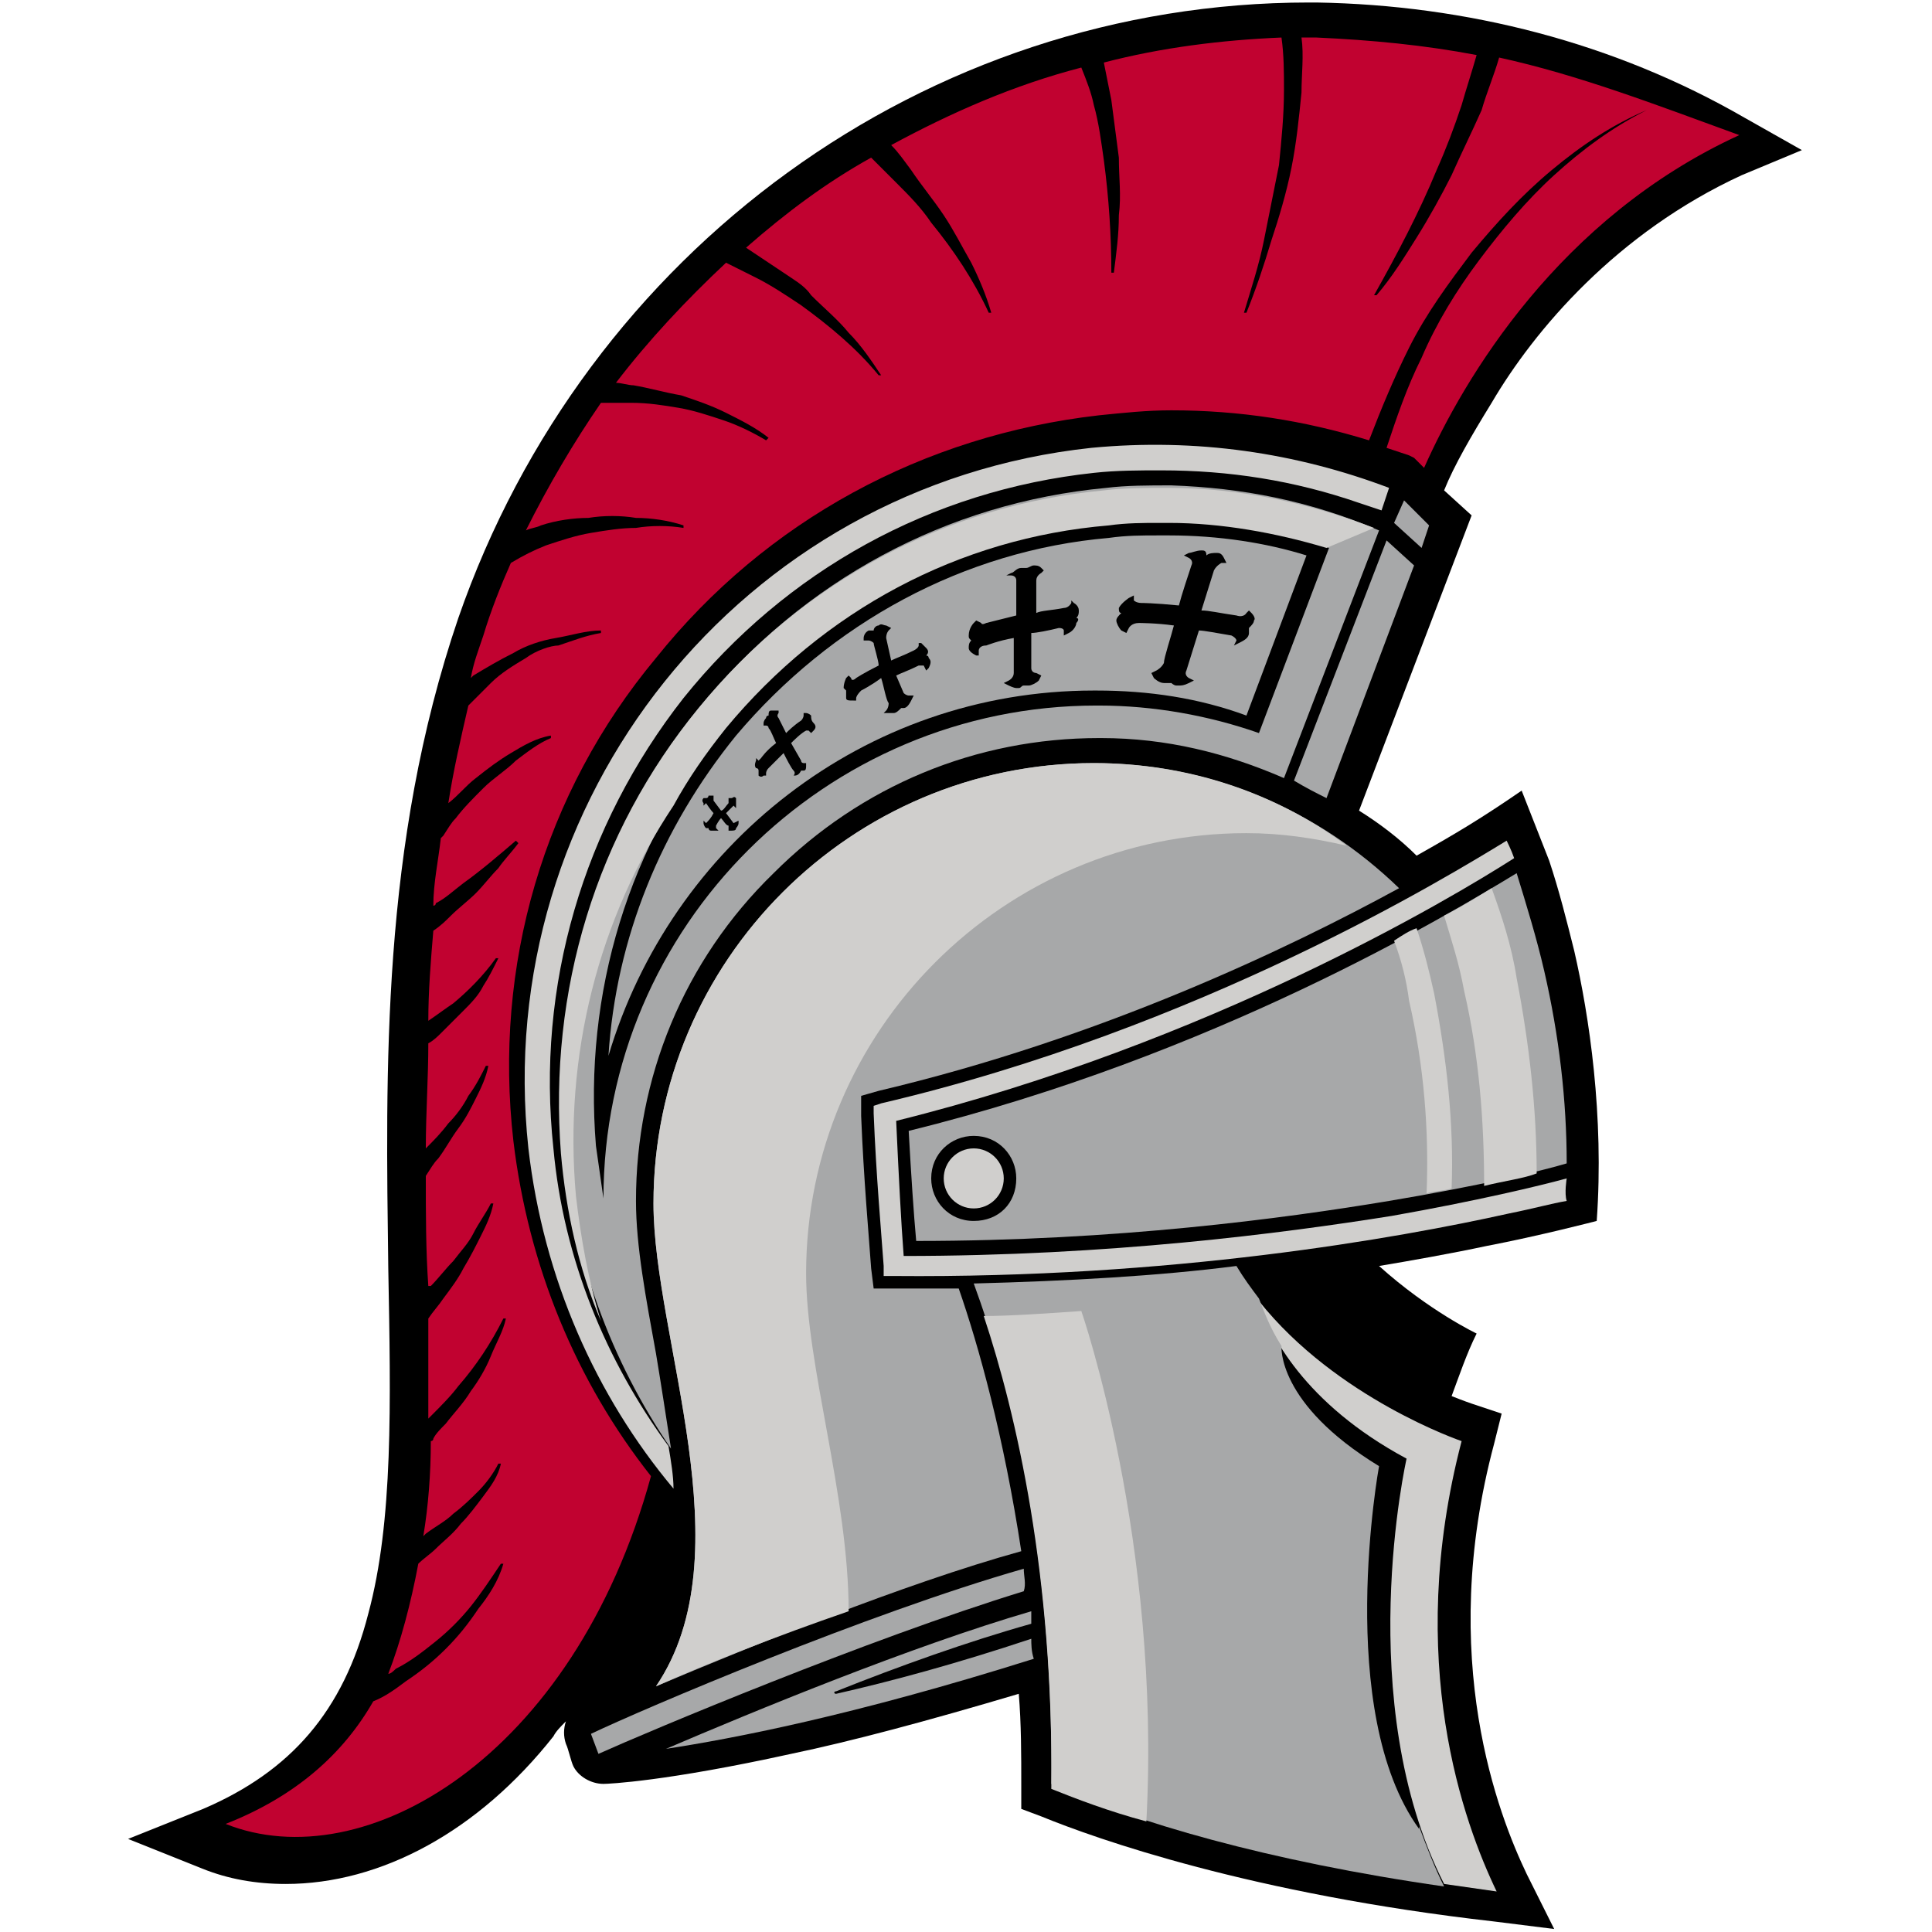
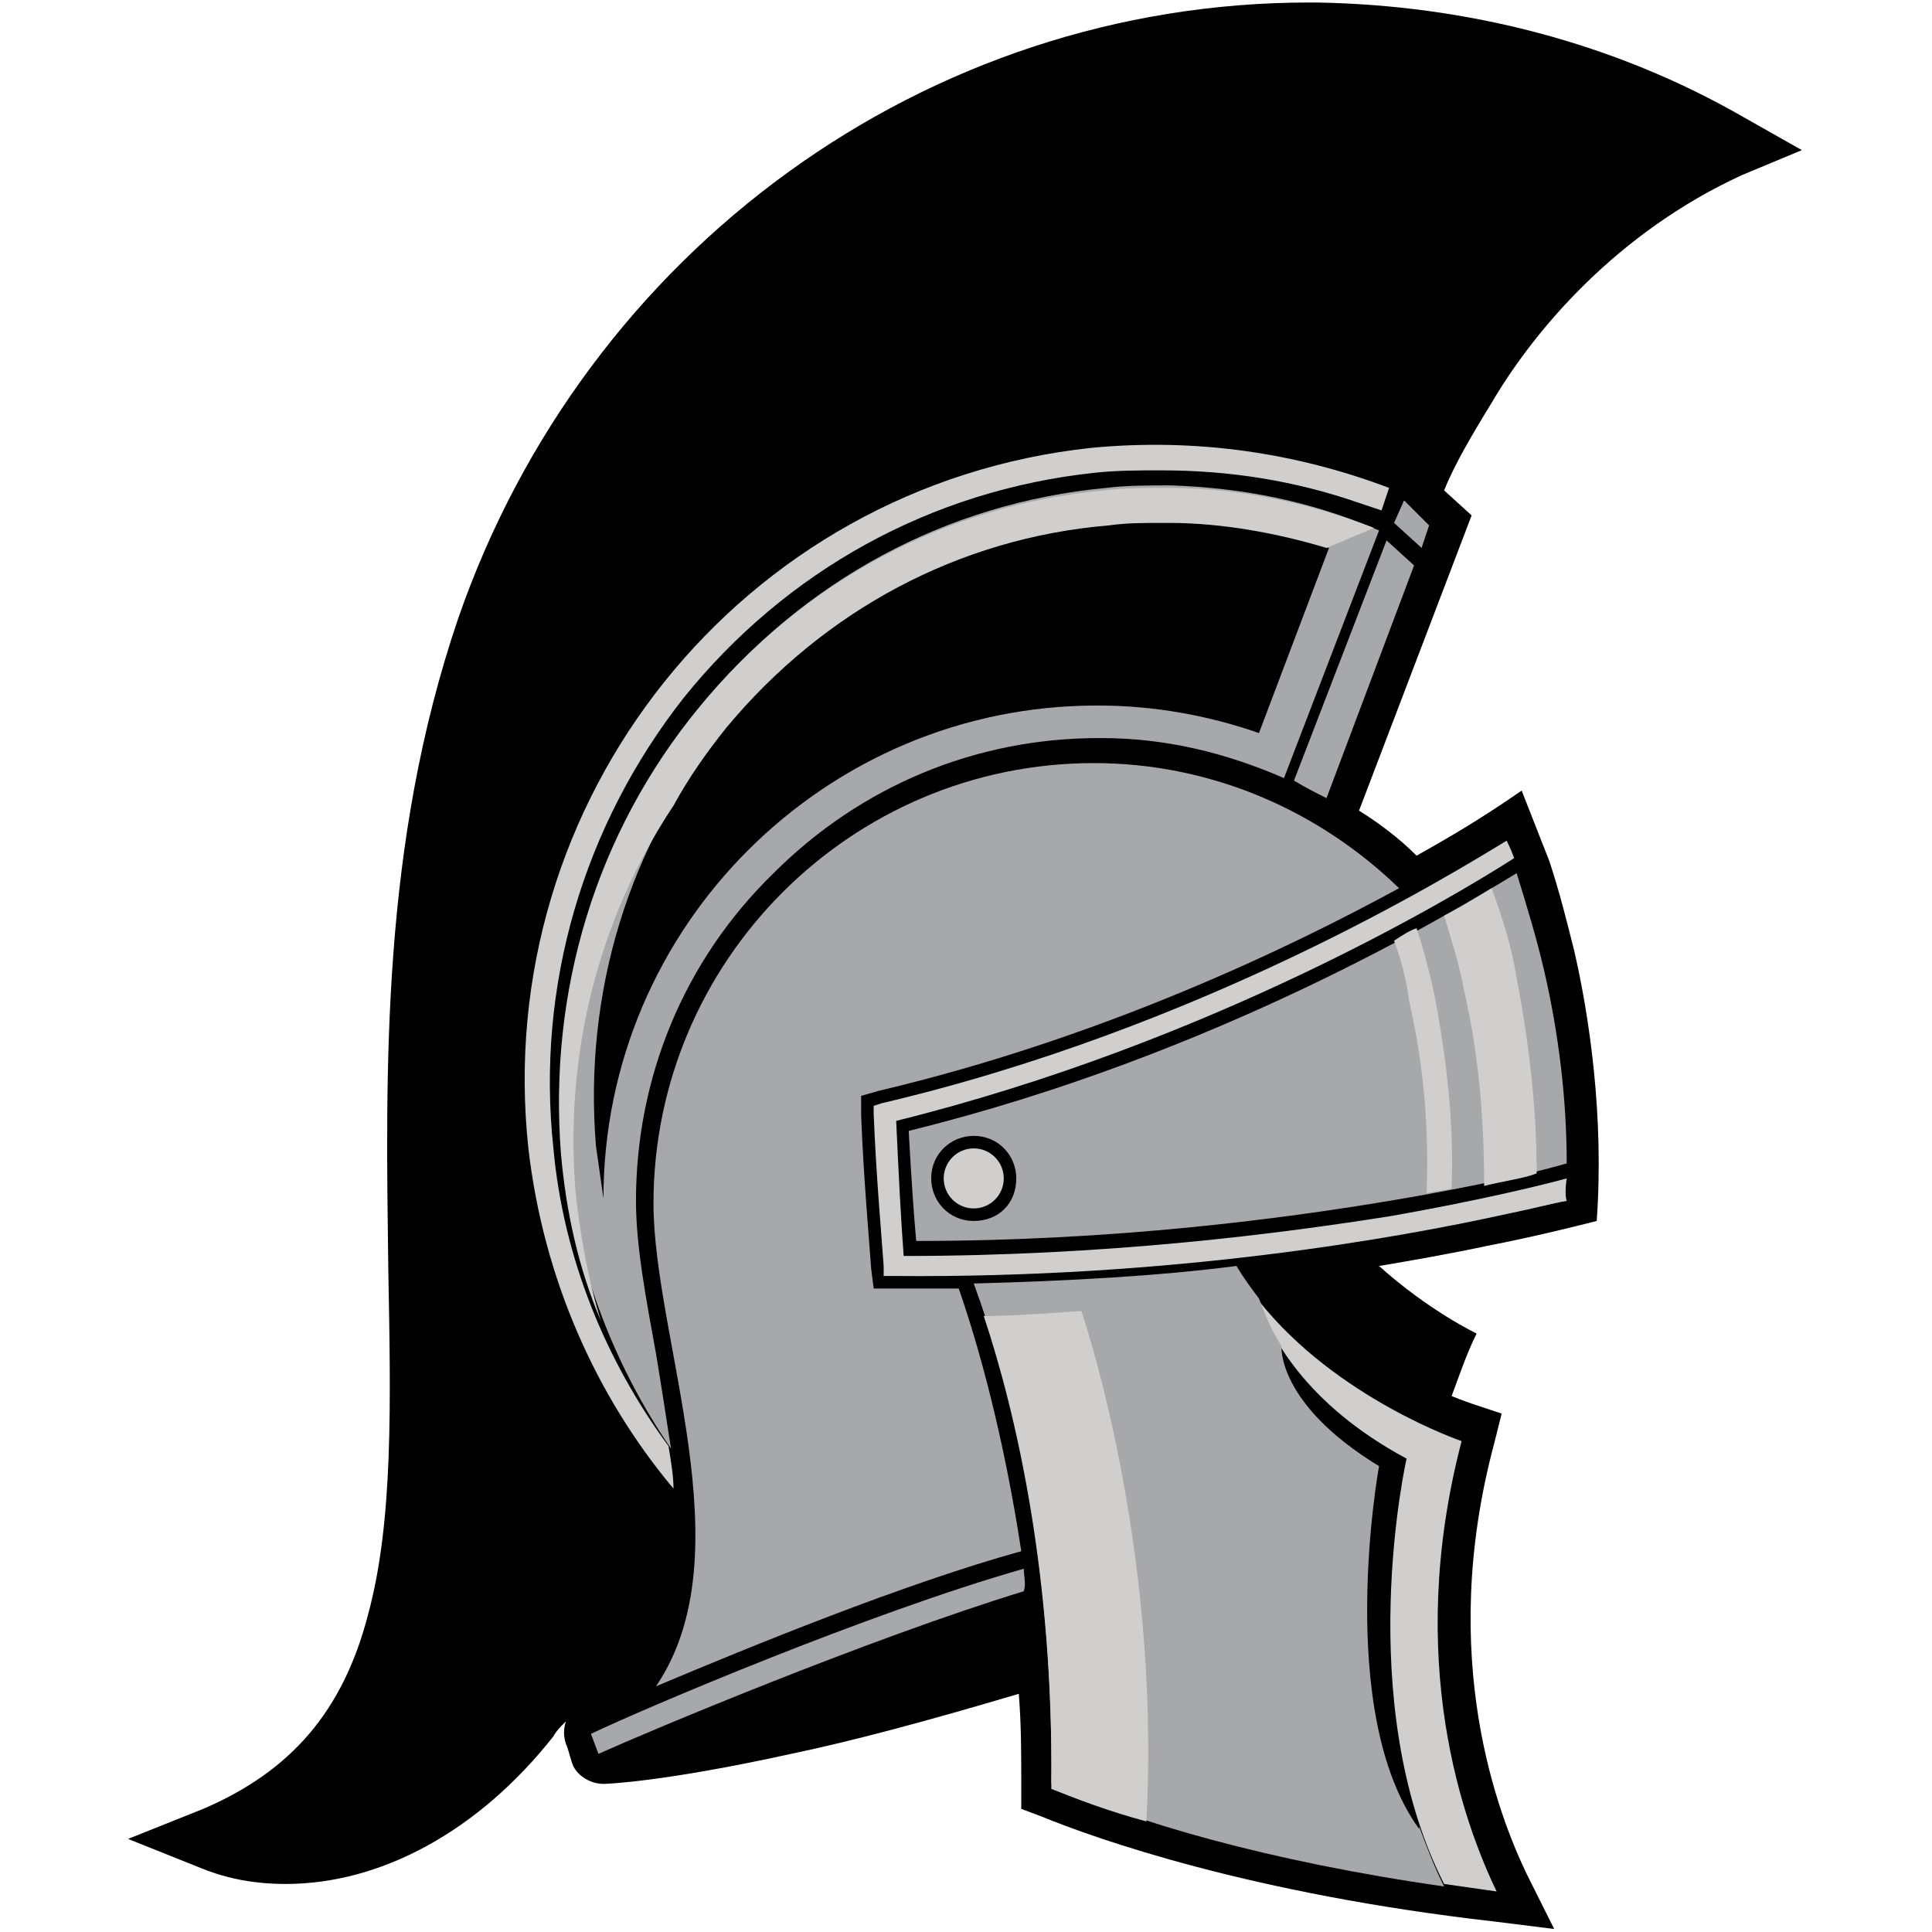
<svg xmlns="http://www.w3.org/2000/svg" width="200px" height="200px" viewBox="0 0 200 200" version="1.1">
  <g stroke="none" stroke-width="1" fill="none" fill-rule="evenodd">
    <g>
      <g transform="translate(13, 0)">
        <path d="M167.314,18.13 L173.53,15.54 L167.573,12.173 C154.105,4.403 138.824,0.518 123.284,0.259 C123.025,0.259 122.766,0.259 122.507,0.259 C82.88,0.259 47.656,25.9 34.447,63.973 C26.418,87.542 26.936,110.852 27.195,131.313 C27.454,145.299 27.713,157.472 25.123,167.055 C22.533,177.156 17.094,183.372 8.029,187.257 L0.259,190.365 L8.029,193.473 C10.619,194.509 13.468,195.027 16.576,195.027 C26.418,195.027 36.519,189.588 44.289,179.746 C44.548,179.228 45.066,178.71 45.584,178.192 C45.325,178.969 45.325,179.746 45.584,180.523 C45.843,181.041 46.102,182.336 46.361,182.854 C46.879,183.89 48.174,184.667 49.469,184.667 L49.469,184.667 C49.987,184.667 55.944,184.408 68.894,181.559 C75.11,180.264 82.88,178.192 92.463,175.343 C92.722,178.451 92.722,181.559 92.722,184.926 L92.722,187.257 L94.794,188.034 C100.492,190.365 116.55,196.063 141.673,198.912 L147.889,199.689 L145.04,193.991 C142.191,188.034 135.716,171.717 141.673,149.443 L142.45,146.335 L139.342,145.299 C139.342,145.299 138.565,145.04 137.27,144.522 C138.047,142.45 138.824,140.119 139.86,138.047 C139.86,138.047 134.939,135.716 129.759,131.054 C132.867,130.536 137.27,129.759 140.896,128.982 C146.335,127.946 152.292,126.392 152.292,126.392 C153.069,115.514 151.515,105.154 149.961,98.42 C149.184,95.312 148.407,92.204 147.371,89.096 L144.522,81.844 C140.378,84.693 137.788,86.247 133.644,88.578 C131.831,86.765 129.759,85.211 127.687,83.916 L139.342,53.354 L136.493,50.764 C137.529,48.174 139.342,45.066 141.414,41.699 C145.817,34.188 154.364,24.087 167.314,18.13 Z" fill="#000000" fill-rule="nonzero" />
-         <path d="M142.191,5.957 C141.673,7.77 140.896,9.583 140.378,11.396 C139.342,13.727 138.306,15.799 137.27,18.13 C136.234,20.202 134.939,22.533 133.644,24.605 C132.349,26.677 131.054,28.749 129.5,30.562 L129.241,30.562 C131.572,26.418 133.903,22.015 135.716,17.612 C136.752,15.281 137.529,13.209 138.306,10.878 C138.824,9.065 139.342,7.511 139.86,5.698 C134.421,4.662 128.982,4.144 123.284,3.885 C122.766,3.885 122.248,3.885 121.73,3.885 C121.989,5.698 121.73,7.77 121.73,9.583 C121.471,12.173 121.212,14.763 120.694,17.353 C120.176,19.943 119.399,22.533 118.622,24.864 C117.845,27.454 117.068,29.785 116.032,32.375 L115.773,32.375 C116.55,29.785 117.327,27.454 117.845,24.864 C118.363,22.274 118.881,19.684 119.399,17.094 C119.658,14.504 119.917,11.914 119.917,9.324 C119.917,7.511 119.917,5.698 119.658,3.885 C113.442,4.144 107.226,4.921 101.269,6.475 C101.528,7.77 101.787,9.065 102.046,10.36 C102.305,12.432 102.564,14.245 102.823,16.317 C102.823,18.389 103.082,20.202 102.823,22.274 C102.823,24.346 102.564,26.159 102.305,28.231 L102.046,28.231 C102.046,24.346 101.787,20.461 101.269,16.576 C101.01,14.763 100.751,12.691 100.233,10.878 C99.974,9.583 99.456,8.288 98.938,6.993 C91.945,8.806 85.47,11.655 79.254,15.022 C80.031,15.799 80.549,16.576 81.326,17.612 C82.362,19.166 83.657,20.72 84.693,22.274 C85.729,23.828 86.506,25.382 87.542,27.195 C88.319,28.749 89.096,30.562 89.614,32.375 L89.355,32.375 C87.801,29.008 85.729,25.9 83.398,23.051 C82.362,21.497 81.067,20.202 79.772,18.907 C78.995,18.13 77.959,17.094 77.182,16.317 C72.52,18.907 68.376,22.015 64.232,25.641 C65.009,26.159 65.786,26.677 66.563,27.195 C67.34,27.713 68.117,28.231 68.894,28.749 C69.671,29.267 70.448,29.785 70.966,30.562 C72.261,31.857 73.815,33.152 74.851,34.447 C76.146,35.742 77.182,37.296 78.218,38.85 L77.959,38.85 C75.628,36.001 72.779,33.67 69.93,31.598 C68.376,30.562 66.822,29.526 65.268,28.749 C64.232,28.231 63.196,27.713 62.16,27.195 C58.016,31.08 54.131,35.224 50.764,39.627 C51.282,39.627 52.059,39.886 52.577,39.886 C54.131,40.145 55.944,40.663 57.498,40.922 C59.052,41.44 60.606,41.958 62.16,42.735 C63.714,43.512 65.268,44.289 66.563,45.325 L66.304,45.584 C65.009,44.807 63.455,44.03 61.901,43.512 C60.347,42.994 58.793,42.476 57.239,42.217 C55.685,41.958 54.131,41.699 52.318,41.699 C51.282,41.699 50.246,41.699 49.21,41.699 C46.361,45.843 43.771,50.246 41.44,54.908 C41.958,54.649 42.476,54.649 42.994,54.39 C44.548,53.872 46.361,53.613 47.915,53.613 C49.469,53.354 51.282,53.354 52.836,53.613 C54.39,53.613 56.203,53.872 57.757,54.39 L57.757,54.649 C56.203,54.39 54.39,54.39 52.836,54.649 C51.282,54.649 49.728,54.908 48.174,55.167 C46.62,55.426 45.066,55.944 43.512,56.462 C42.217,56.98 41.181,57.498 39.886,58.275 C38.85,60.606 37.814,63.196 37.037,65.786 C36.519,67.34 36.001,68.635 35.742,70.189 C35.742,70.189 36.001,69.93 36.001,69.93 C37.296,69.153 38.591,68.376 40.145,67.599 C41.44,66.822 42.994,66.304 44.548,66.045 C46.102,65.786 47.656,65.268 49.21,65.268 L49.21,65.527 C47.656,65.786 46.361,66.304 44.807,66.822 C44.03,66.822 42.476,67.34 41.44,68.117 C40.145,68.894 38.85,69.671 37.814,70.707 C37.037,71.484 36.26,72.261 35.483,73.038 C34.706,76.405 33.929,79.772 33.411,83.139 C34.447,82.362 35.224,81.326 36.26,80.549 C37.555,79.513 38.591,78.736 39.886,77.959 C41.181,77.182 42.476,76.405 44.03,76.146 L44.03,76.405 C42.735,76.923 41.44,77.959 40.404,78.736 C39.368,79.772 38.073,80.549 37.037,81.585 C36.001,82.621 34.965,83.657 34.188,84.693 C33.67,85.211 33.411,85.729 32.893,86.506 C32.893,86.506 32.893,86.506 32.634,86.765 C32.375,89.096 31.857,91.427 31.857,93.758 C31.857,93.758 32.116,93.758 32.116,93.499 C33.152,92.981 33.929,92.204 34.965,91.427 C36.778,90.132 38.591,88.578 40.404,87.024 L40.663,87.283 C39.886,88.319 39.109,89.096 38.591,89.873 C37.814,90.65 37.037,91.686 36.26,92.463 C35.483,93.24 34.447,94.017 33.67,94.794 C33.152,95.312 32.634,95.83 31.857,96.348 C31.598,99.456 31.339,102.564 31.339,105.672 C32.116,105.154 33.152,104.377 33.929,103.859 C35.483,102.564 37.037,101.01 38.332,99.197 L38.591,99.197 C38.073,100.233 37.555,101.269 37.037,102.046 C36.519,103.082 35.742,103.859 34.965,104.636 C34.188,105.413 33.411,106.19 32.634,106.967 C32.375,107.226 31.857,107.744 31.339,108.003 C31.339,111.629 31.08,115.255 31.08,118.881 C31.08,118.881 31.08,118.881 31.08,118.881 C31.857,118.104 32.634,117.327 33.411,116.291 C34.188,115.514 34.965,114.478 35.483,113.442 C36.26,112.406 36.778,111.37 37.296,110.334 L37.555,110.334 C37.296,111.629 36.778,112.665 36.26,113.701 C35.742,114.737 35.224,115.773 34.447,116.809 C33.67,117.845 33.152,118.881 32.375,119.917 C31.857,120.435 31.598,120.953 31.08,121.73 C31.08,125.615 31.08,129.5 31.339,133.126 C31.339,133.126 31.339,133.126 31.598,133.126 C32.375,132.349 33.152,131.313 33.929,130.536 C34.706,129.5 35.483,128.723 36.001,127.687 C36.519,126.651 37.296,125.615 37.814,124.579 L38.073,124.579 C37.814,125.874 37.296,126.91 36.778,127.946 C36.26,128.982 35.742,130.018 34.965,131.313 C34.447,132.349 33.67,133.385 32.893,134.421 C32.375,135.198 31.857,135.716 31.339,136.493 C31.339,140.119 31.339,143.486 31.339,146.853 C31.339,146.853 31.598,146.594 31.598,146.594 C32.634,145.558 33.67,144.522 34.447,143.486 C36.26,141.414 37.814,139.083 39.109,136.493 L39.368,136.493 C39.109,137.788 38.332,139.083 37.814,140.378 C37.296,141.673 36.519,142.968 35.742,144.004 C34.965,145.299 33.929,146.335 33.152,147.371 C32.634,147.889 32.116,148.407 31.857,148.925 C31.857,149.184 31.598,149.184 31.598,149.184 C31.598,152.551 31.339,155.918 30.821,159.026 C30.821,159.026 31.08,158.767 31.08,158.767 C32.116,157.99 33.152,157.472 33.929,156.695 C34.965,155.918 35.742,155.141 36.519,154.364 C37.296,153.587 38.073,152.551 38.591,151.515 L38.85,151.515 C38.591,152.81 37.814,153.846 37.037,154.882 C36.26,155.918 35.483,156.954 34.706,157.731 C33.929,158.767 32.893,159.544 32.116,160.321 C31.598,160.839 30.821,161.357 30.303,161.875 C29.526,166.019 28.49,169.904 27.195,173.271 C27.454,173.271 27.713,173.012 27.972,172.753 C29.526,171.976 30.821,170.94 32.116,169.904 C33.411,168.868 34.706,167.573 35.742,166.278 C36.778,164.983 37.814,163.429 38.85,161.875 L39.109,161.875 C38.591,163.688 37.555,165.242 36.519,166.537 C35.483,168.091 34.447,169.386 33.152,170.681 C31.857,171.976 30.562,173.012 29.008,174.048 C27.972,174.825 26.936,175.602 25.641,176.12 C22.533,181.559 17.612,185.962 10.36,188.811 C24.605,194.509 46.361,182.077 54.39,152.81 C46.62,142.968 41.699,131.054 40.145,118.104 C38.073,99.974 43.253,82.103 54.908,68.117 C66.304,53.872 82.621,45.066 100.751,42.994 C103.341,42.735 105.672,42.476 108.262,42.476 C115.255,42.476 121.989,43.512 128.723,45.584 C130.018,42.217 131.313,39.109 132.867,36.001 C134.68,32.375 137.011,29.267 139.342,26.159 C141.932,23.051 144.522,20.202 147.63,17.612 C150.738,15.022 153.846,12.95 157.472,11.396 C153.846,13.209 150.738,15.54 147.889,18.13 C145.04,20.72 142.45,23.828 140.119,26.936 C137.788,30.044 135.716,33.411 134.162,37.037 C132.608,40.145 131.572,43.253 130.536,46.361 C131.313,46.62 132.09,46.879 132.867,47.138 L133.385,47.397 L134.421,48.433 C138.565,39.109 148.407,22.533 167.055,13.986 C158.508,10.878 150.479,7.77 142.191,5.957 Z" fill="#C10230" fill-rule="nonzero" />
        <path d="M144.004,90.391 C136.752,94.794 112.665,109.298 81.067,117.068 C81.326,121.73 81.585,125.615 81.844,128.464 C102.564,128.464 119.917,126.133 130.795,124.32 C140.119,122.766 146.594,121.212 149.184,120.435 C149.184,113.96 148.407,107.226 146.853,100.492 C146.076,97.125 145.04,93.758 144.004,90.391 Z M87.801,126.392 C85.211,126.392 83.398,124.32 83.398,121.989 C83.398,119.399 85.47,117.586 87.801,117.586 C90.391,117.586 92.204,119.658 92.204,121.989 C92.204,124.579 90.391,126.392 87.801,126.392 Z" fill="#A7A8A9" fill-rule="nonzero" />
        <path d="M92.981,162.393 C76.664,167.055 53.613,176.897 48.174,179.487 L48.951,181.559 C54.131,179.228 76.923,169.645 92.981,164.724 C93.24,163.947 92.981,163.17 92.981,162.393 Z" fill="#A7A8A9" fill-rule="nonzero" />
        <path d="M124.32,82.621 L133.385,58.534 L130.536,55.944 L120.953,80.808 C122.248,81.585 123.284,82.103 124.32,82.621 Z" fill="#A7A8A9" fill-rule="nonzero" />
        <path d="M56.203,149.702 C49.728,140.896 45.325,130.277 44.289,118.881 C42.476,102.046 47.397,85.47 57.757,72.261 C68.376,59.052 83.398,50.764 100.233,48.951 C102.564,48.692 104.895,48.692 107.226,48.692 C114.219,48.692 120.953,49.728 127.687,52.059 C128.464,52.318 129.241,52.577 130.018,52.836 L130.795,50.505 C121.212,46.879 110.852,45.325 99.974,46.361 C63.714,50.246 37.814,82.88 41.699,118.881 C43.253,132.349 48.692,144.522 56.721,154.105 C56.721,152.81 56.462,151.256 56.203,149.702 Z" fill="#D0CFCD" fill-rule="nonzero" />
-         <path d="M108.003,55.426 C107.744,55.426 107.226,55.426 106.967,55.426 C105.154,55.426 103.6,55.426 101.787,55.685 C86.765,56.98 73.038,64.491 63.196,76.146 C55.426,85.729 50.764,97.125 49.987,109.298 C56.462,87.542 76.405,71.484 100.233,71.484 L100.492,71.484 C105.931,71.484 111.111,72.261 116.032,74.074 L122.248,57.498 C118.104,56.203 113.183,55.426 108.003,55.426 Z" fill="#A7A8A9" fill-rule="nonzero" />
        <path d="M108.262,50.246 C105.931,50.246 103.6,50.246 101.528,50.505 C84.952,52.059 70.189,60.088 59.57,73.038 C48.951,85.988 44.03,102.305 45.325,119.14 C46.361,130.277 50.246,140.896 56.462,149.961 C55.944,146.594 55.426,143.227 54.908,140.119 C53.872,134.421 52.836,128.982 52.836,124.32 C52.836,111.629 57.757,99.456 67.081,90.391 C76.146,81.326 88.06,76.405 100.751,76.405 C100.751,76.405 101.01,76.405 101.01,76.405 C107.744,76.405 113.96,77.959 119.917,80.549 L129.759,54.908 C122.507,51.8 115.514,50.505 108.262,50.246 Z M117.327,75.887 C112.147,74.074 106.449,73.038 100.751,73.038 L100.492,73.038 C72.52,73.038 49.469,95.83 49.469,124.061 C49.469,124.061 49.469,124.061 49.469,124.061 C49.21,122.248 48.951,120.435 48.692,118.622 C47.397,102.823 52.059,87.283 62.16,75.11 C72.261,62.937 86.247,55.426 101.787,54.131 C103.6,53.872 105.413,53.872 106.967,53.872 C107.226,53.872 107.744,53.872 108.003,53.872 C113.701,53.872 119.14,54.908 124.579,56.721 L117.327,75.887 Z" fill="#A7A8A9" fill-rule="nonzero" />
        <path d="M56.721,83.398 C58.275,80.549 60.088,77.959 62.16,75.369 C72.261,63.196 86.247,55.685 101.787,54.39 C103.6,54.131 105.413,54.131 106.967,54.131 C107.226,54.131 107.744,54.131 108.003,54.131 C113.442,54.131 119.14,55.167 124.32,56.721 L129.241,54.649 C122.507,52.059 115.255,50.505 108.003,50.505 C105.672,50.505 103.341,50.505 101.269,50.764 C84.693,52.318 69.93,60.347 59.311,73.297 C48.692,86.247 43.771,102.564 45.066,119.399 C45.584,125.356 46.879,131.313 49.21,136.752 C47.915,132.608 47.138,128.205 46.62,123.802 C45.325,109.298 48.951,95.053 56.721,83.398 Z" fill="#D0CFCD" fill-rule="nonzero" />
        <polygon fill="#A7A8A9" fill-rule="nonzero" points="132.349 51.8 131.313 54.131 134.162 56.721 134.939 54.39" />
-         <path d="M116.55,63.455 L116.291,63.196 L116.032,63.455 C116.032,63.455 115.773,63.973 114.996,63.714 C113.183,63.455 112.147,63.196 111.37,63.196 L112.665,59.052 C112.924,58.534 113.442,58.275 113.442,58.275 L113.96,58.275 L113.701,57.757 C113.442,57.239 113.183,57.239 112.924,57.239 C112.665,57.239 112.147,57.239 111.888,57.498 C111.888,56.98 111.629,56.98 111.37,56.98 C110.852,56.98 110.334,57.239 110.075,57.239 L109.557,57.498 L110.075,57.757 C110.075,57.757 110.593,58.016 110.334,58.534 C110.075,59.311 109.298,61.642 109.039,62.678 C106.449,62.419 105.154,62.419 105.154,62.419 C104.636,62.419 104.377,62.16 104.377,62.16 L104.377,61.642 L103.859,61.901 C103.859,61.901 103.082,62.419 102.823,62.937 C102.823,63.196 102.823,63.455 103.082,63.455 C102.823,63.714 102.564,63.973 102.564,64.232 C102.564,64.491 102.823,65.009 103.082,65.268 L103.6,65.527 L103.859,65.009 C103.859,65.009 104.118,64.491 104.895,64.491 C104.895,64.491 106.708,64.491 108.521,64.75 C108.262,65.786 107.485,68.117 107.485,68.635 C107.226,69.153 106.708,69.412 106.708,69.412 L106.19,69.671 L106.449,70.189 C106.449,70.189 106.967,70.707 107.485,70.707 C107.744,70.707 108.003,70.707 108.262,70.707 C108.262,70.707 108.521,70.966 108.78,70.966 C108.78,70.966 109.039,70.966 109.039,70.966 C109.298,70.966 109.557,70.966 110.075,70.707 L110.593,70.448 L110.075,70.189 C110.075,70.189 109.557,69.93 109.816,69.412 L111.111,65.268 C111.629,65.268 112.924,65.527 114.478,65.786 C114.996,66.045 114.996,66.304 114.996,66.304 L114.737,66.822 L115.255,66.563 C115.773,66.304 116.291,66.045 116.291,65.527 C116.291,65.268 116.291,65.009 116.291,65.009 C116.55,64.75 116.809,64.491 116.809,64.232 C117.068,63.973 116.55,63.455 116.55,63.455 Z" fill="#000000" fill-rule="nonzero" />
        <path d="M98.42,63.973 C98.679,63.714 98.679,63.455 98.679,63.196 C98.679,62.678 98.161,62.419 98.161,62.419 L97.902,62.16 L97.902,62.419 C97.902,62.419 97.643,62.937 97.125,62.937 C95.83,63.196 94.794,63.196 94.276,63.455 L94.276,60.088 C94.276,59.57 94.794,59.311 94.794,59.311 L95.053,59.052 L94.794,58.793 C94.535,58.534 94.276,58.534 94.017,58.534 C93.758,58.534 93.499,58.793 93.24,58.793 C92.981,58.793 92.981,58.793 92.722,58.793 C92.204,58.793 91.945,59.311 91.686,59.311 L91.168,59.57 L91.686,59.57 C91.686,59.57 92.204,59.57 92.204,60.088 C92.204,60.606 92.204,62.419 92.204,63.714 C90.132,64.232 89.096,64.491 89.096,64.491 C88.578,64.75 88.578,64.491 88.578,64.491 L88.06,64.232 L87.801,64.491 C87.801,64.491 87.283,65.009 87.283,65.786 C87.283,66.045 87.283,66.045 87.542,66.304 C87.283,66.563 87.283,66.822 87.283,67.081 C87.283,67.34 87.542,67.599 88.06,67.858 L88.319,67.858 L88.319,67.34 C88.319,67.34 88.319,66.822 89.096,66.822 C89.096,66.822 90.391,66.304 91.945,66.045 C91.945,67.081 91.945,69.153 91.945,69.671 C91.945,70.189 91.427,70.448 91.427,70.448 L90.909,70.707 L91.427,70.966 C91.427,70.966 91.945,71.225 92.204,71.225 C92.204,71.225 92.204,71.225 92.463,71.225 C92.722,71.225 92.722,70.966 92.981,70.966 C92.981,70.966 93.24,70.966 93.499,70.966 C93.758,70.966 94.276,70.707 94.535,70.448 L94.794,69.93 L94.276,69.671 C94.276,69.671 93.758,69.671 93.758,69.153 L93.758,65.527 C94.276,65.527 95.571,65.268 96.607,65.009 C97.125,65.009 97.125,65.268 97.125,65.268 L97.125,65.786 L97.643,65.527 C98.161,65.268 98.42,64.75 98.42,64.491 C98.679,64.232 98.679,63.973 98.42,63.973 Z" fill="#000000" fill-rule="nonzero" />
        <path d="M83.139,68.117 C83.139,67.858 82.88,67.858 82.88,67.858 C83.139,67.599 83.139,67.34 82.88,67.081 C82.621,66.822 82.362,66.563 82.362,66.563 L82.103,66.563 L82.103,66.822 C82.103,66.822 82.103,67.081 81.585,67.34 C80.549,67.858 79.772,68.117 79.254,68.376 L78.736,66.045 C78.736,65.527 78.995,65.268 78.995,65.268 L79.254,65.009 L78.736,64.75 C78.477,64.75 78.218,64.491 77.959,64.75 C77.7,64.75 77.441,65.009 77.441,65.268 C77.182,65.268 77.182,65.268 76.923,65.268 C76.405,65.527 76.405,66.045 76.405,66.045 L76.405,66.304 L76.923,66.304 C76.923,66.304 76.923,66.304 76.923,66.304 C76.923,66.304 77.182,66.304 77.441,66.563 C77.441,66.822 77.959,68.376 77.959,68.894 C76.405,69.671 75.628,70.189 75.628,70.189 C75.369,70.448 75.11,70.448 75.11,70.189 L74.851,69.93 L74.592,70.189 C74.592,70.189 74.333,70.707 74.333,71.225 C74.333,71.225 74.592,71.484 74.592,71.484 C74.592,71.743 74.592,72.002 74.592,72.261 C74.592,72.52 74.851,72.52 75.369,72.52 L75.628,72.52 L75.628,72.261 C75.628,72.261 75.628,72.002 76.146,71.484 C76.146,71.484 77.182,70.966 78.218,70.189 C78.477,70.966 78.736,72.52 78.995,72.779 C78.995,73.297 78.736,73.556 78.736,73.556 L78.477,73.815 L78.995,73.815 C78.995,73.815 79.254,73.815 79.513,73.815 C79.772,73.815 80.031,73.556 80.29,73.297 C80.29,73.297 80.549,73.297 80.549,73.297 C80.808,73.297 81.067,73.038 81.326,72.52 L81.585,72.002 L81.067,72.002 C81.067,72.002 80.808,72.002 80.549,71.743 L79.772,69.93 C80.29,69.671 81.067,69.412 82.103,68.894 C82.362,68.894 82.362,68.894 82.621,68.894 C82.621,68.894 82.621,68.894 82.621,68.894 L82.88,69.412 L83.139,69.153 C83.398,68.635 83.398,68.376 83.139,68.117 Z" fill="#000000" fill-rule="nonzero" />
        <path d="M71.225,74.851 C71.225,74.851 71.225,74.592 71.225,74.851 C70.966,74.592 70.966,74.333 70.966,74.074 C70.707,73.815 70.448,73.815 70.448,73.815 L70.189,73.815 L70.189,74.074 C70.189,74.074 70.189,74.333 69.93,74.592 C69.153,75.11 68.635,75.628 68.376,75.887 L67.599,74.333 C67.34,74.074 67.599,73.815 67.599,73.815 L67.599,73.556 L67.34,73.556 C67.081,73.556 67.081,73.556 66.822,73.556 C66.563,73.556 66.563,73.815 66.563,74.074 C66.563,74.074 66.304,74.074 66.304,74.333 C66.045,74.592 66.045,74.851 66.045,74.851 L66.045,75.11 L66.304,75.11 C66.304,75.11 66.563,75.11 66.563,75.369 C66.822,75.628 67.081,76.405 67.34,76.923 C66.304,77.7 65.786,78.477 65.786,78.477 C65.527,78.736 65.527,78.736 65.527,78.736 L65.268,78.477 L65.268,78.736 C65.268,78.736 65.009,79.254 65.268,79.513 C65.268,79.513 65.527,79.513 65.527,79.772 C65.527,80.031 65.527,80.031 65.527,80.29 C65.527,80.29 65.786,80.549 66.045,80.29 L66.304,80.29 L66.304,80.031 C66.304,80.031 66.304,79.772 66.563,79.513 C66.563,79.513 67.34,78.736 68.117,77.959 C68.376,78.477 68.894,79.513 69.153,79.772 C69.412,80.031 69.153,80.29 69.153,80.29 L68.894,80.29 L69.153,80.29 C69.153,80.29 69.153,80.29 69.153,80.29 C69.412,80.29 69.671,80.29 69.93,79.772 C69.93,79.772 70.189,79.772 70.189,79.772 C70.448,79.772 70.448,79.513 70.448,79.254 L70.448,78.995 L70.189,78.995 C70.189,78.995 69.93,78.995 69.93,78.736 L68.894,76.923 C69.153,76.664 69.93,75.887 70.448,75.628 C70.448,75.628 70.707,75.628 70.707,75.628 C70.707,75.628 70.707,75.628 70.707,75.628 L70.966,75.887 L71.225,75.628 C71.484,75.369 71.484,75.11 71.225,74.851 Z" fill="#000000" fill-rule="nonzero" />
        <path d="M62.937,85.211 C62.937,85.211 62.937,85.211 62.937,85.211 L62.16,84.175 C62.419,83.916 62.678,83.657 62.937,83.398 C62.937,83.398 62.937,83.398 62.937,83.398 L63.196,83.657 L63.196,83.398 C63.196,83.139 63.196,82.88 63.196,82.88 C63.196,82.88 63.196,82.88 63.196,82.88 C63.196,82.88 63.196,82.621 63.196,82.621 C62.937,82.362 62.937,82.621 62.678,82.621 L62.419,82.621 L62.419,82.88 C62.419,82.88 62.419,82.88 62.419,83.139 C62.16,83.398 61.901,83.916 61.642,83.916 L60.865,82.88 C60.865,82.88 60.865,82.621 60.865,82.621 L60.865,82.362 L60.606,82.362 C60.606,82.362 60.347,82.362 60.347,82.362 C60.347,82.362 60.347,82.621 60.088,82.621 C60.088,82.621 60.088,82.621 59.829,82.621 C59.57,82.88 59.829,83.139 59.829,83.139 L59.829,83.398 L60.088,83.139 C60.088,83.139 60.088,83.139 60.088,83.139 C60.088,83.139 60.606,83.916 60.865,84.175 C60.606,84.693 60.347,84.952 60.088,85.211 C60.088,85.211 60.088,85.211 60.088,85.211 L59.829,84.952 L59.829,85.211 C59.829,85.211 59.829,85.47 60.088,85.729 C60.088,85.729 60.088,85.729 60.347,85.729 C60.347,85.729 60.347,85.988 60.606,85.988 C60.606,85.988 60.606,85.988 60.865,85.988 C60.865,85.988 60.865,85.988 60.865,85.988 C60.865,85.988 61.124,85.988 61.124,85.988 L61.383,85.988 L61.124,85.729 C61.124,85.729 61.124,85.729 61.124,85.47 C61.124,85.47 61.383,84.952 61.642,84.693 C61.901,84.952 62.16,85.47 62.419,85.47 C62.419,85.47 62.419,85.729 62.419,85.729 L62.419,85.988 L62.678,85.988 C62.937,85.988 63.196,85.988 63.196,85.729 C63.196,85.729 63.196,85.729 63.196,85.729 C63.196,85.729 63.455,85.47 63.455,85.211 L63.455,84.952 L62.937,85.211 Z" fill="#000000" fill-rule="nonzero" />
-         <path d="M93.758,169.645 C85.988,172.235 79.254,174.048 73.556,175.343 C73.297,175.343 73.297,175.084 73.556,175.084 C80.031,172.494 87.283,169.904 93.758,168.091 C93.758,167.573 93.758,167.314 93.758,166.796 C81.326,170.422 65.009,177.156 55.944,181.041 C62.678,180.005 75.11,177.674 94.017,171.717 C93.758,170.94 93.758,170.163 93.758,169.645 Z" fill="#A7A8A9" fill-rule="nonzero" />
        <path d="M92.722,160.58 C90.909,148.666 88.319,139.342 86.247,133.385 C84.175,133.385 81.844,133.385 79.513,133.385 L77.441,133.385 L77.182,131.313 C76.923,127.687 76.405,121.989 76.146,115.514 L76.146,113.442 L77.959,112.924 C101.01,107.485 120.435,98.161 131.831,91.945 C123.543,83.916 112.406,78.995 100.233,78.995 C75.11,78.995 54.649,99.456 54.649,124.579 C54.649,138.565 64.232,160.839 54.908,174.566 C64.75,170.422 80.549,163.947 92.722,160.58 Z" fill="#A7A8A9" fill-rule="nonzero" />
        <path d="M149.184,121.989 C146.335,122.766 139.86,124.32 131.054,125.874 C119.658,127.687 101.787,130.018 80.549,130.018 C80.29,126.651 80.031,121.73 79.772,116.032 C112.147,108.003 137.27,92.981 143.745,88.837 C143.486,88.06 142.968,87.024 142.968,87.024 C137.011,90.65 111.37,106.449 78.218,114.219 L77.441,114.478 L77.441,115.255 C77.7,121.73 78.218,127.428 78.477,131.054 L78.477,132.09 L79.513,132.09 C108.262,132.349 131.572,128.205 143.227,125.615 C145.817,125.097 147.63,124.579 149.184,124.32 C148.925,123.543 149.184,121.989 149.184,121.989 Z" fill="#D0CFCD" fill-rule="nonzero" />
        <path d="M132.867,103.6 C134.421,110.334 134.939,117.068 134.68,123.543 C135.457,123.284 136.493,123.284 137.27,123.025 C137.529,116.291 136.752,109.557 135.457,102.823 C134.939,100.492 134.421,98.42 133.644,96.089 C132.867,96.348 132.09,96.866 131.313,97.384 C132.09,99.456 132.608,101.528 132.867,103.6 Z" fill="#D0CFCD" fill-rule="nonzero" />
        <path d="M141.414,91.945 C140.119,92.722 138.565,93.758 136.493,94.794 C137.27,97.384 138.047,99.715 138.565,102.564 C140.119,109.298 140.637,116.032 140.637,122.766 C142.709,122.248 144.781,121.989 146.076,121.471 C146.076,114.737 145.299,108.003 144.004,101.269 C143.486,97.902 142.45,94.794 141.414,91.945 Z" fill="#D0CFCD" fill-rule="nonzero" />
        <circle id="Oval" fill="#D0CFCD" fill-rule="nonzero" cx="87.801" cy="121.989" r="3.108" />
        <path d="M138.306,149.184 C138.306,149.184 125.356,144.781 117.327,134.68 C118.363,138.047 121.989,145.299 132.608,150.997 C132.608,150.997 126.91,176.12 136.493,195.027 C138.306,195.286 140.119,195.545 141.932,195.804 C138.565,188.811 132.349,171.976 138.306,149.184 Z" fill="#D0CFCD" fill-rule="nonzero" />
        <path d="M136.493,195.286 C135.457,193.214 134.68,191.142 133.903,189.07 C133.903,189.07 133.903,189.329 133.903,189.329 C125.097,177.156 129.759,151.774 129.759,151.774 C119.14,145.299 119.658,139.342 119.658,139.342 C119.658,139.342 119.658,139.342 119.658,139.342 C118.363,137.27 117.845,135.716 117.327,134.421 C117.327,134.421 117.327,134.421 117.327,134.421 C116.55,133.385 115.773,132.349 114.996,131.054 C106.967,132.09 97.643,132.608 87.801,132.867 C91.427,142.709 96.089,160.58 95.83,184.667 C104.118,188.552 118.363,192.696 136.493,195.286 Z" fill="#A7A8A9" fill-rule="nonzero" />
        <path d="M95.83,185.185 C98.42,186.221 101.787,187.516 105.672,188.552 C107.226,159.544 98.938,135.716 98.938,135.716 C95.312,135.975 91.427,136.234 88.837,136.234 C92.204,146.335 96.089,163.17 95.83,185.185 Z" fill="#D0CFCD" fill-rule="nonzero" />
-         <path d="M100.233,78.995 C75.11,78.995 54.649,99.456 54.649,124.579 C54.649,138.565 64.232,160.839 54.908,174.566 C60.088,172.235 67.34,169.386 74.851,166.796 C74.851,154.882 70.448,141.414 70.448,131.831 C70.448,106.708 90.909,86.247 116.032,86.247 C119.658,86.247 123.025,86.765 126.392,87.542 C119.14,82.103 110.075,78.995 100.233,78.995 Z" fill="#D0CFCD" fill-rule="nonzero" />
      </g>
    </g>
  </g>
</svg>